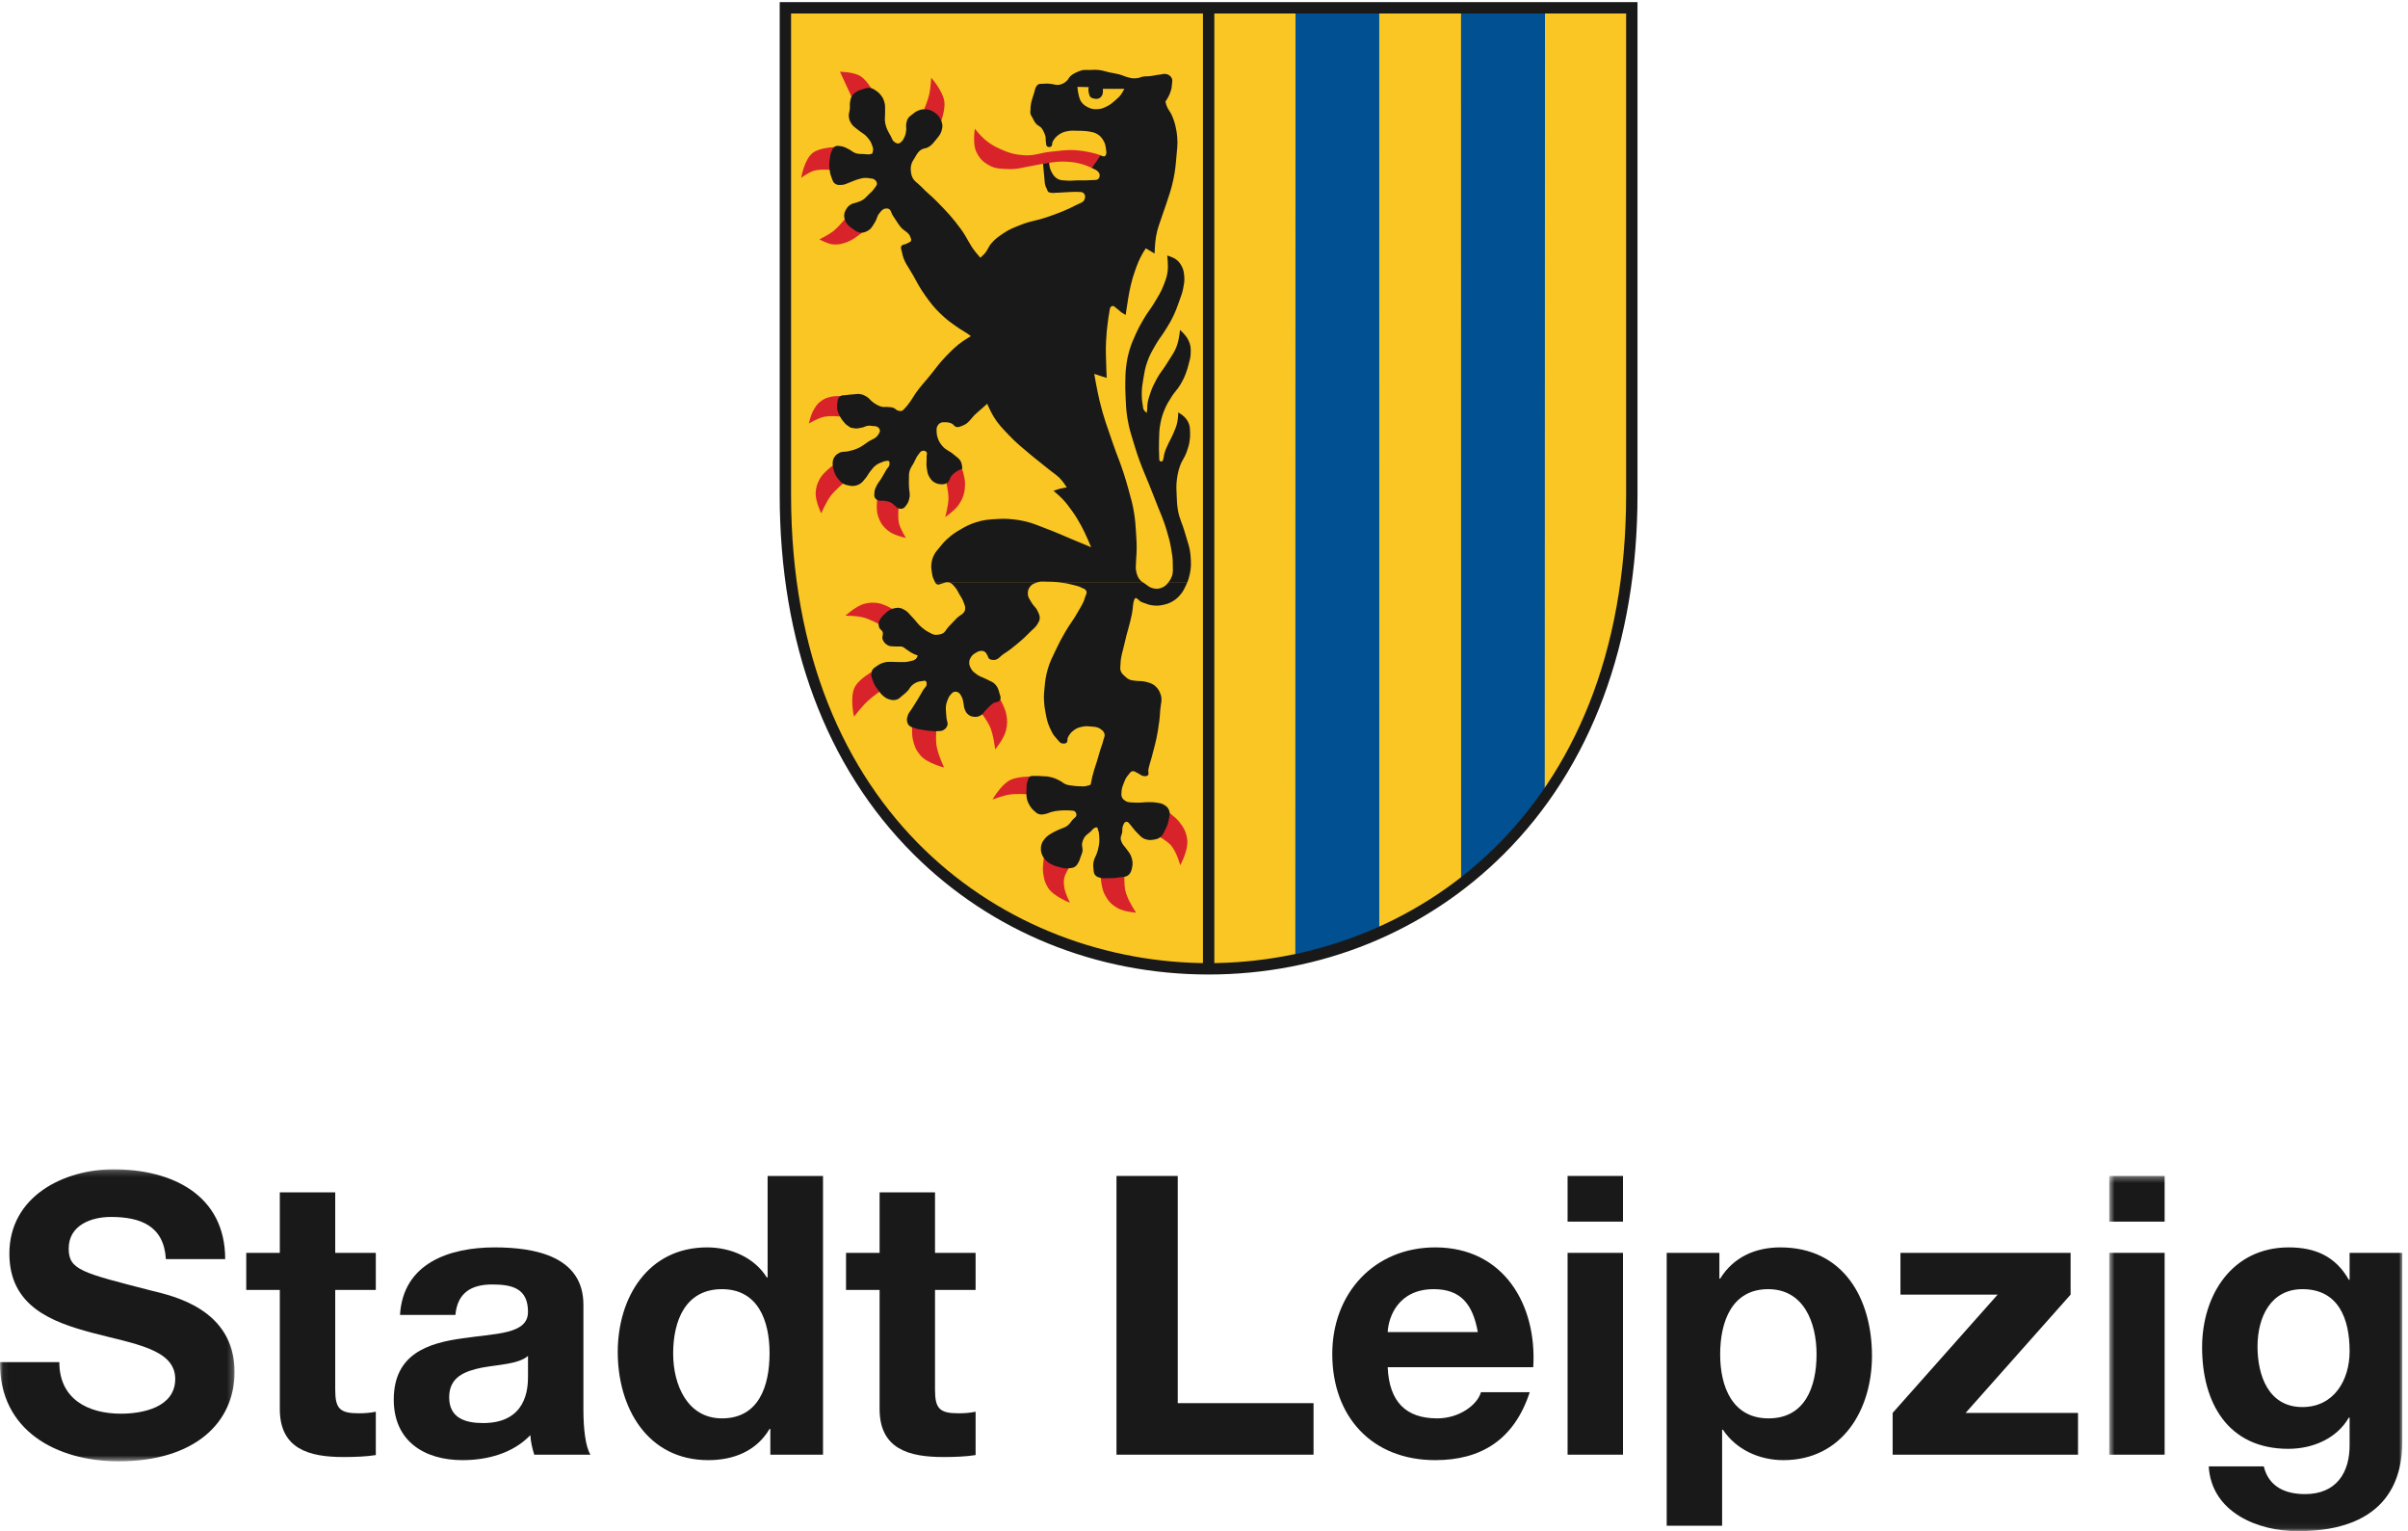
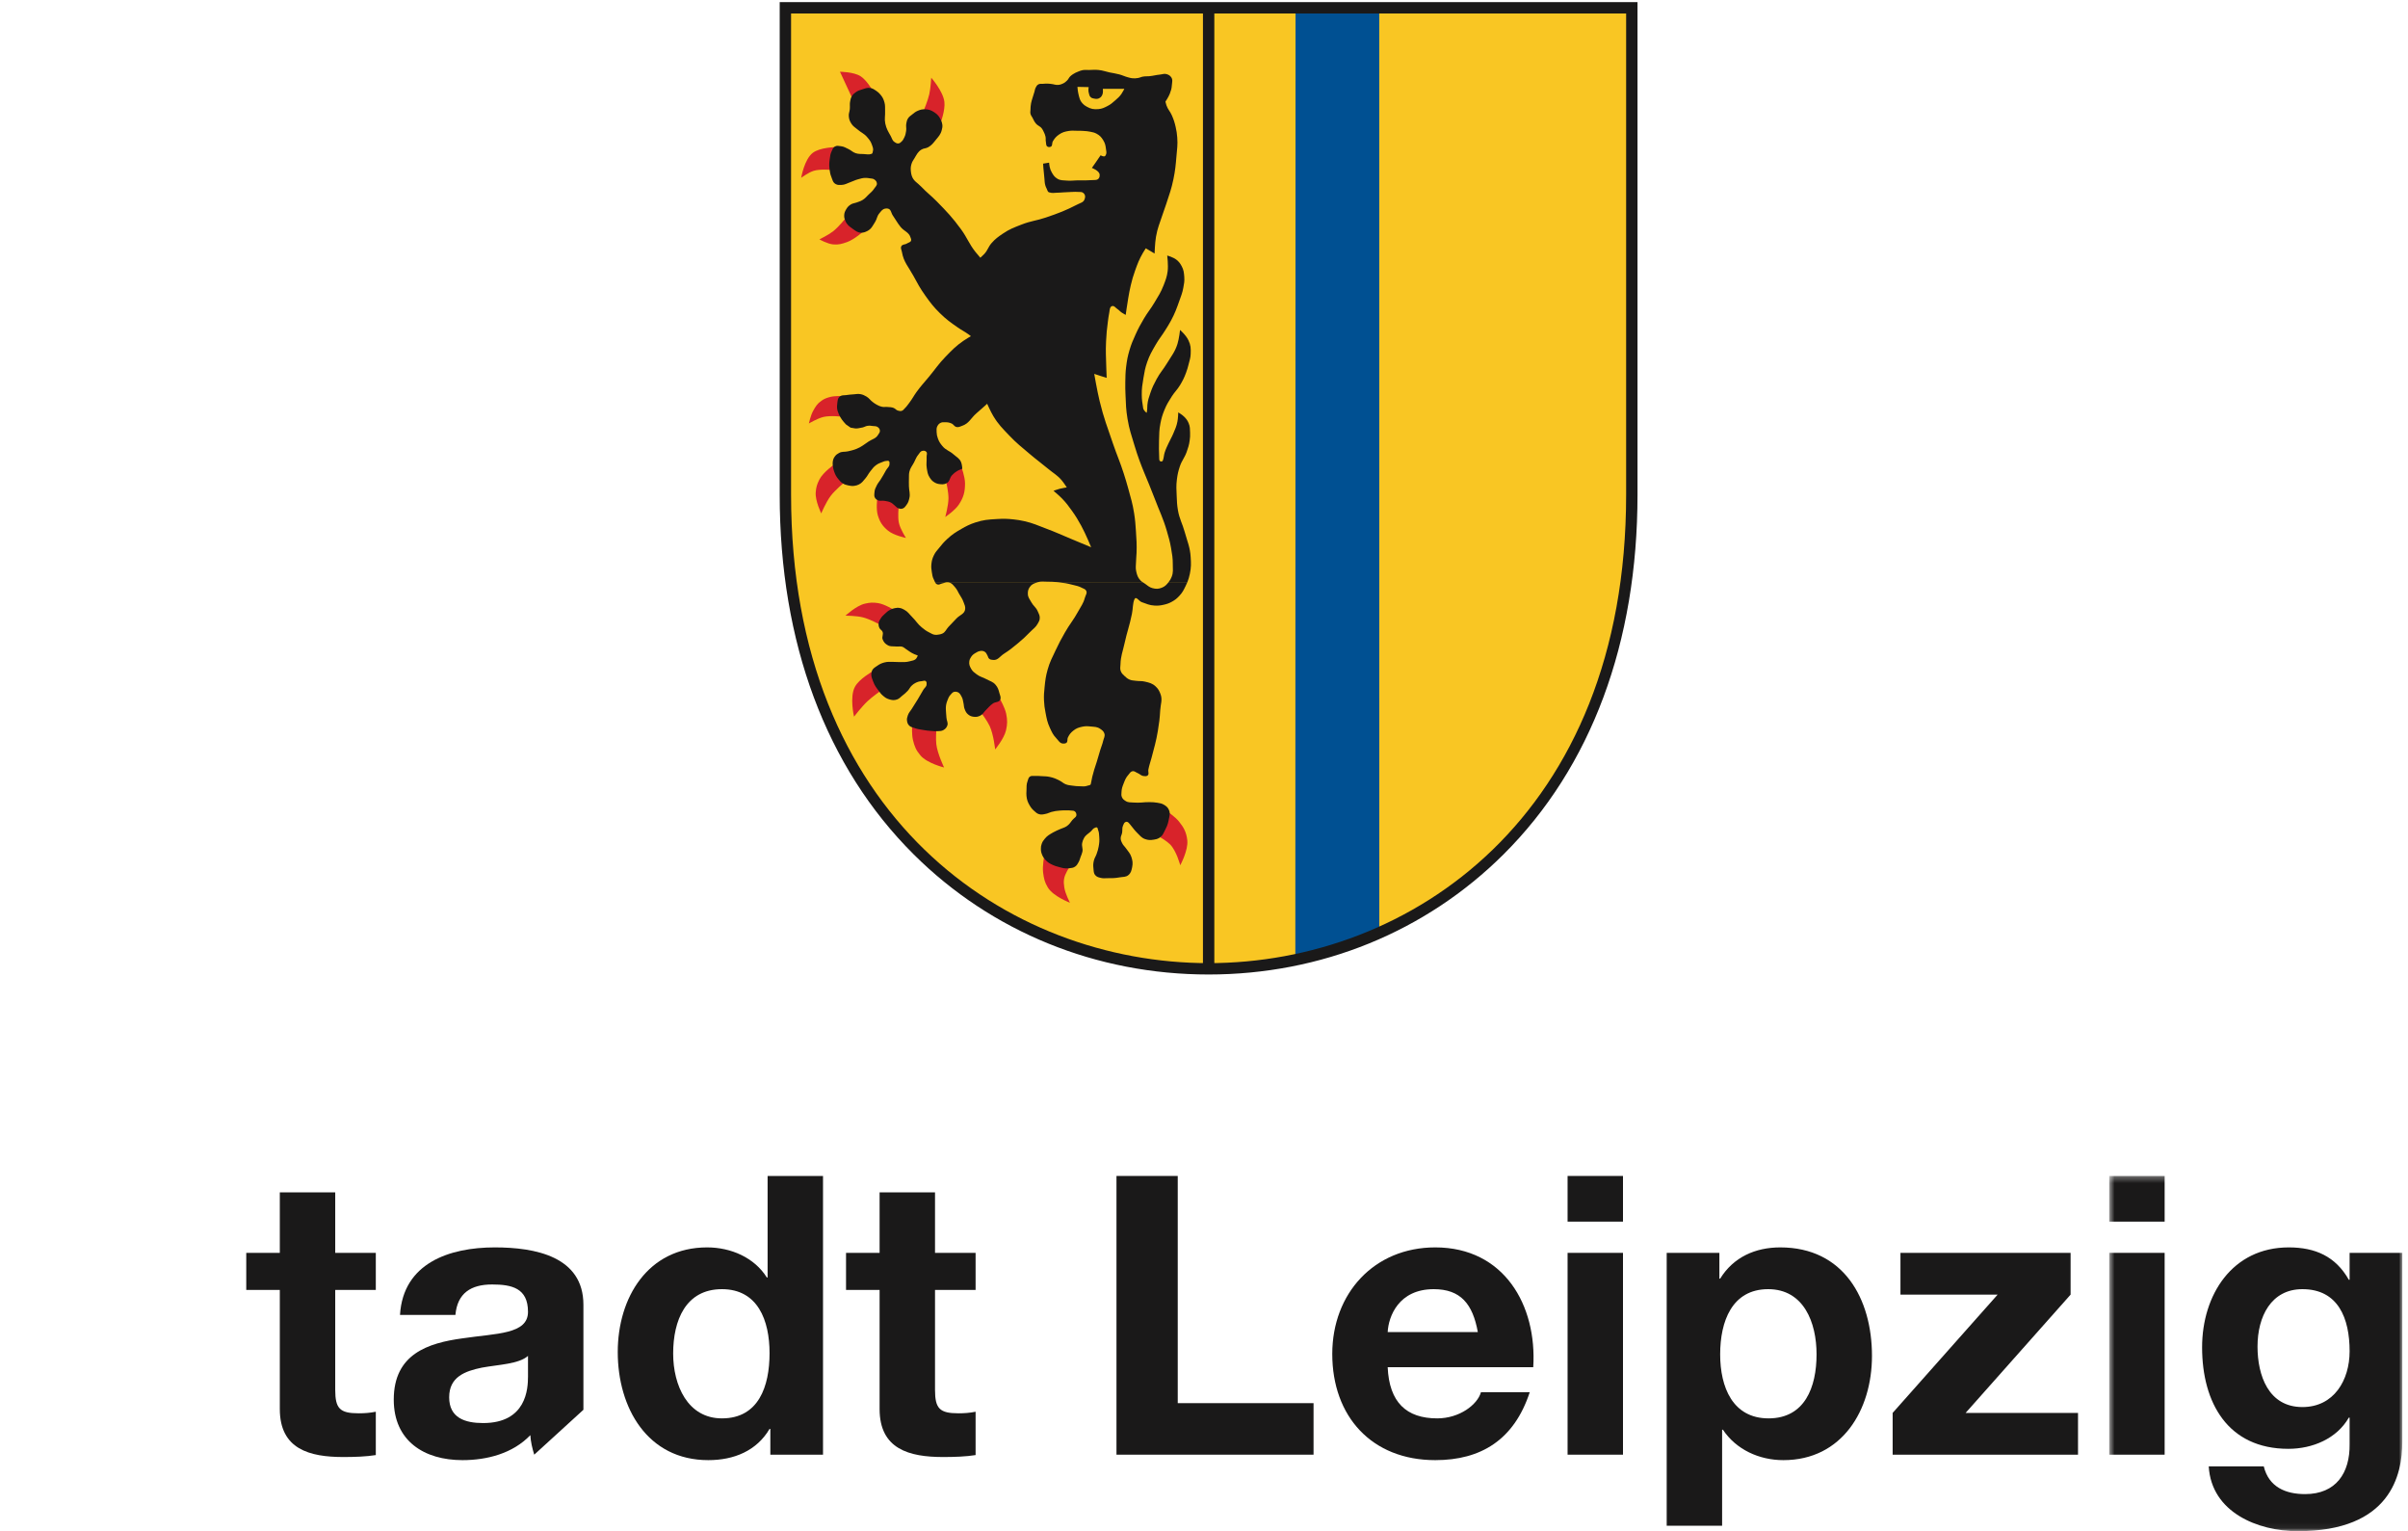
<svg xmlns="http://www.w3.org/2000/svg" xmlns:xlink="http://www.w3.org/1999/xlink" width="398px" height="253px" viewBox="0 0 398 253" version="1.1">
  <title>StadtLeipzig</title>
  <desc>Created with Sketch.</desc>
  <defs>
    <polygon id="path-1" points="0.06 0.207 38.767 0.207 38.767 48.454 0.06 48.454" />
    <polygon id="path-3" points="0.619 0.304 49.058 0.304 49.058 58.94 0.619 58.94" />
  </defs>
  <g id="StadtLeipzig" stroke="none" stroke-width="1" fill="none" fill-rule="evenodd">
    <g id="Group-3" transform="translate(0, 193)">
      <mask id="mask-2" fill="white">
        <use xlink:href="#path-1" />
      </mask>
      <g id="Clip-2" />
-       <path d="M9.806,32.071 C9.806,38.199 14.579,40.585 19.997,40.585 C23.544,40.585 28.962,39.553 28.962,34.844 C28.962,29.878 22.061,29.039 15.288,27.234 C8.451,25.428 1.55,22.784 1.55,14.14 C1.55,4.723 10.451,0.207 18.771,0.207 C28.382,0.207 37.219,4.401 37.219,15.043 L27.415,15.043 C27.092,9.496 23.157,8.077 18.32,8.077 C15.095,8.077 11.354,9.432 11.354,13.301 C11.354,16.849 13.547,17.3 25.092,20.268 C28.446,21.106 38.767,23.235 38.767,33.684 C38.767,42.133 32.123,48.454 19.61,48.454 C9.419,48.454 -0.127,43.423 0.001,32.071 L9.806,32.071" id="Fill-1" fill="#1A1919" mask="url(#mask-2)" />
    </g>
    <path d="M55.407,207.011 L62.115,207.011 L62.115,213.139 L55.407,213.139 L55.407,229.651 C55.407,232.746 56.181,233.521 59.277,233.521 C60.244,233.521 61.147,233.456 62.115,233.262 L62.115,240.422 C60.567,240.68 58.567,240.745 56.761,240.745 C51.149,240.745 46.248,239.455 46.248,232.811 L46.248,213.139 L40.701,213.139 L40.701,207.011 L46.248,207.011 L46.248,197.013 L55.407,197.013 L55.407,207.011" id="Fill-4" fill="#1A1919" />
-     <path d="M87.269,224.039 C85.721,225.393 82.496,225.457 79.658,225.974 C76.82,226.555 74.24,227.522 74.24,230.876 C74.24,234.295 76.884,235.133 79.851,235.133 C87.011,235.133 87.269,229.457 87.269,227.457 L87.269,224.039 Z M66.113,217.266 C66.628,208.688 74.304,206.108 81.786,206.108 C88.43,206.108 96.428,207.591 96.428,215.589 L96.428,232.94 C96.428,235.971 96.75,239.003 97.589,240.358 L88.301,240.358 C87.978,239.326 87.72,238.229 87.656,237.133 C84.753,240.164 80.496,241.26 76.433,241.26 C70.112,241.26 65.081,238.1 65.081,231.263 C65.081,223.717 70.757,221.911 76.433,221.137 C82.044,220.298 87.269,220.492 87.269,216.75 C87.269,212.816 84.56,212.235 81.335,212.235 C77.852,212.235 75.594,213.655 75.272,217.266 L66.113,217.266 L66.113,217.266 Z" id="Fill-5" fill="#1A1919" />
+     <path d="M87.269,224.039 C85.721,225.393 82.496,225.457 79.658,225.974 C76.82,226.555 74.24,227.522 74.24,230.876 C74.24,234.295 76.884,235.133 79.851,235.133 C87.011,235.133 87.269,229.457 87.269,227.457 L87.269,224.039 Z M66.113,217.266 C66.628,208.688 74.304,206.108 81.786,206.108 C88.43,206.108 96.428,207.591 96.428,215.589 L96.428,232.94 L88.301,240.358 C87.978,239.326 87.72,238.229 87.656,237.133 C84.753,240.164 80.496,241.26 76.433,241.26 C70.112,241.26 65.081,238.1 65.081,231.263 C65.081,223.717 70.757,221.911 76.433,221.137 C82.044,220.298 87.269,220.492 87.269,216.75 C87.269,212.816 84.56,212.235 81.335,212.235 C77.852,212.235 75.594,213.655 75.272,217.266 L66.113,217.266 L66.113,217.266 Z" id="Fill-5" fill="#1A1919" />
    <path d="M119.325,213.01 C113.326,213.01 111.262,218.169 111.262,223.653 C111.262,228.877 113.649,234.36 119.325,234.36 C125.388,234.36 127.194,229.071 127.194,223.588 C127.194,218.169 125.259,213.01 119.325,213.01 Z M127.323,236.101 L127.194,236.101 C125.065,239.713 121.324,241.26 117.067,241.26 C107.005,241.26 102.103,232.618 102.103,223.394 C102.103,214.428 107.07,206.108 116.874,206.108 C120.808,206.108 124.678,207.786 126.742,211.075 L126.872,211.075 L126.872,194.304 L136.03,194.304 L136.03,240.358 L127.323,240.358 L127.323,236.101 L127.323,236.101 Z" id="Fill-6" fill="#1A1919" />
    <path d="M154.542,207.011 L161.25,207.011 L161.25,213.139 L154.542,213.139 L154.542,229.651 C154.542,232.746 155.315,233.521 158.412,233.521 C159.379,233.521 160.282,233.456 161.25,233.262 L161.25,240.422 C159.702,240.68 157.702,240.745 155.896,240.745 C150.284,240.745 145.382,239.455 145.382,232.811 L145.382,213.139 L139.835,213.139 L139.835,207.011 L145.382,207.011 L145.382,197.013 L154.542,197.013 L154.542,207.011" id="Fill-7" fill="#1A1919" />
    <polyline id="Fill-8" fill="#1A1919" points="184.534 194.304 194.66 194.304 194.66 231.844 217.106 231.844 217.106 240.358 184.534 240.358 184.534 194.304" />
    <path d="M244.259,220.104 C243.42,215.46 241.421,213.01 236.971,213.01 C231.166,213.01 229.489,217.524 229.36,220.104 L244.259,220.104 Z M229.36,225.91 C229.618,231.715 232.456,234.36 237.551,234.36 C241.228,234.36 244.195,232.102 244.776,230.037 L252.838,230.037 C250.258,237.907 244.776,241.26 237.229,241.26 C226.715,241.26 220.201,234.037 220.201,223.717 C220.201,213.719 227.102,206.108 237.229,206.108 C248.581,206.108 254.063,215.655 253.418,225.91 L229.36,225.91 L229.36,225.91 Z" id="Fill-9" fill="#1A1919" />
    <path d="M259.094,240.358 L268.252,240.358 L268.252,207.011 L259.094,207.011 L259.094,240.358 Z M259.094,201.851 L268.252,201.851 L268.252,194.304 L259.094,194.304 L259.094,201.851 Z" id="Fill-10" fill="#1A1919" />
    <path d="M300.245,223.782 C300.245,218.493 298.116,213.01 292.247,213.01 C286.249,213.01 284.313,218.364 284.313,223.782 C284.313,229.2 286.377,234.36 292.311,234.36 C298.309,234.36 300.245,229.2 300.245,223.782 Z M275.476,207.011 L284.184,207.011 L284.184,211.268 L284.313,211.268 C286.506,207.721 290.118,206.108 294.247,206.108 C304.696,206.108 309.404,214.557 309.404,224.039 C309.404,232.94 304.501,241.26 294.762,241.26 C290.762,241.26 286.958,239.52 284.764,236.23 L284.635,236.23 L284.635,252.097 L275.476,252.097 L275.476,207.011 L275.476,207.011 Z" id="Fill-11" fill="#1A1919" />
    <polyline id="Fill-12" fill="#1A1919" points="312.821 233.456 330.172 213.912 314.112 213.912 314.112 207.011 342.234 207.011 342.234 213.912 324.883 233.456 343.459 233.456 343.459 240.358 312.821 240.358 312.821 233.456" />
    <g id="Group-16" transform="translate(348, 194)">
      <mask id="mask-4" fill="white">
        <use xlink:href="#path-3" />
      </mask>
      <g id="Clip-14" />
      <path d="M0.619,46.358 L9.778,46.358 L9.778,13.011 L0.619,13.011 L0.619,46.358 Z M0.619,7.851 L9.778,7.851 L9.778,0.304 L0.619,0.304 L0.619,7.851 Z" id="Fill-13" fill="#1A1919" mask="url(#mask-4)" />
      <path d="M40.35,29.265 C40.35,23.847 38.48,19.01 32.545,19.01 C27.385,19.01 25.128,23.524 25.128,28.491 C25.128,33.264 26.934,38.489 32.545,38.489 C37.77,38.489 40.35,34.037 40.35,29.265 Z M49.058,44.229 C49.058,49.711 47.124,59 31.772,59 C25.193,59 17.517,55.904 17.065,48.293 L26.161,48.293 C26.999,51.711 29.772,52.872 32.997,52.872 C38.092,52.872 40.415,49.389 40.35,44.616 L40.35,40.231 L40.221,40.231 C38.221,43.713 34.223,45.391 30.223,45.391 C20.226,45.391 15.969,37.78 15.969,28.62 C15.969,19.977 20.936,12.108 30.288,12.108 C34.674,12.108 38.028,13.591 40.221,17.461 L40.35,17.461 L40.35,13.011 L49.058,13.011 L49.058,44.229 L49.058,44.229 Z" id="Fill-15" fill="#1A1919" mask="url(#mask-4)" />
    </g>
    <path d="M130.422,1.288 L270.323,1.288 L270.323,81.739 C270.323,186.192 130.422,186.192 130.422,81.739 L130.422,1.288" id="Fill-17" fill="#F9C623" />
    <polyline id="Fill-18" fill="#005092" points="227.966 0.99 227.973 153.473 227.87 153.996 214.227 158.733 214.097 158.139 214.129 1.147 227.966 0.99" />
-     <polyline id="Fill-19" fill="#005092" points="255.358 1.106 255.319 131.1 255.259 131.573 241.581 146.022 241.499 145.461 241.482 1.264 255.358 1.106" />
    <path d="M130.75,2.228 L130.75,81.739 C130.75,134.918 166.523,159.139 199.761,159.139 C232.999,159.139 268.772,134.918 268.772,81.739 L268.772,2.228 L130.75,2.228 Z M199.761,161.018 C181.186,161.018 163.871,153.966 151.007,141.16 C136.525,126.744 128.871,106.196 128.871,81.739 L128.871,0.349 L270.651,0.349 L270.651,81.739 C270.651,106.196 262.997,126.744 248.515,141.16 C235.651,153.966 218.336,161.018 199.761,161.018 L199.761,161.018 Z" id="Fill-20" fill="#1A1919" />
    <polygon id="Fill-21" fill="#1A1919" points="198.827 159.998 200.706 159.998 200.706 1.307 198.827 1.307" />
    <path d="M140.852,16.21 C140.852,16.21 141.643,15.383 142.295,15.105 C142.971,14.816 144.163,14.838 144.163,14.838 C144.163,14.838 143.208,13.208 142.231,12.591 C141.084,11.867 138.834,11.855 138.834,11.855 L140.852,16.21" id="Fill-22" fill="#D8232A" />
    <path d="M153.916,12.841 C153.916,12.841 153.83,14.519 153.596,15.562 C153.352,16.651 152.67,18.269 152.67,18.269 C152.67,18.269 153.666,18.505 154.193,18.862 C154.819,19.284 155.456,20.329 155.456,20.329 C155.456,20.329 156.25,18.216 156.092,16.842 C155.889,15.077 153.916,12.841 153.916,12.841" id="Fill-23" fill="#D8232A" />
    <path d="M138.079,24.314 C138.079,24.314 135.538,24.342 134.343,25.252 C132.93,26.328 132.422,29.381 132.422,29.381 C132.422,29.381 133.596,28.503 134.471,28.229 C135.5,27.907 137.23,28.069 137.23,28.069 C137.23,28.069 137.3,26.719 137.513,25.889 C137.675,25.256 138.079,24.314 138.079,24.314" id="Fill-24" fill="#D8232A" />
    <path d="M139.802,36.011 C139.802,36.011 140.409,36.984 140.973,37.424 C141.563,37.883 142.709,38.231 142.709,38.231 C142.709,38.231 141.19,39.581 140,39.999 C139.145,40.3 138.609,40.463 137.705,40.384 C136.764,40.301 135.432,39.552 135.432,39.552 C135.432,39.552 136.871,38.857 137.672,38.239 C138.624,37.505 139.802,36.011 139.802,36.011" id="Fill-25" fill="#D8232A" />
-     <path d="M181.029,28.003 C181.029,28.003 179.803,27.409 178.971,27.163 C177.952,26.861 177.344,26.776 176.282,26.715 C174.973,26.639 174.229,26.79 172.93,26.971 C172.038,27.095 171.547,27.241 170.658,27.387 C169.042,27.652 168.13,28.024 166.496,27.928 C165.329,27.859 164.583,27.906 163.551,27.355 C162.456,26.769 161.883,26.174 161.352,25.051 C160.722,23.719 161.127,21.282 161.127,21.282 C161.127,21.282 162.064,22.453 162.792,23.065 C163.686,23.818 164.28,24.153 165.344,24.634 C166.823,25.303 167.757,25.565 169.377,25.658 C171.025,25.754 171.928,25.244 173.57,25.082 C175.26,24.916 176.221,24.709 177.915,24.826 C179.223,24.916 181.081,25.327 181.824,25.628 C181.858,25.642 181.848,25.635 181.913,25.652 C182.116,25.707 181.029,28.003 181.029,28.003" id="Fill-26" fill="#D8232A" />
    <path d="M139.21,65.446 C139.21,65.446 137.968,65.388 137.214,65.589 C136.619,65.748 136.272,65.866 135.769,66.219 C135.067,66.707 134.795,67.168 134.383,67.917 C133.976,68.658 133.692,69.972 133.692,69.972 C133.692,69.972 135.106,69.128 136.114,68.891 C137.263,68.622 139.142,68.847 139.142,68.847 C139.142,68.847 138.586,67.684 138.66,66.91 C138.719,66.304 139.21,65.446 139.21,65.446" id="Fill-27" fill="#D8232A" />
    <path d="M137.91,76.729 C137.91,76.729 138.081,77.902 138.466,78.525 C138.798,79.061 139.591,79.683 139.591,79.683 C139.591,79.683 138.037,80.951 137.277,81.964 C136.517,82.978 135.736,84.826 135.736,84.826 C135.736,84.826 134.718,82.752 134.823,81.357 C134.889,80.504 135.037,80.012 135.421,79.25 C136.044,78.016 137.91,76.729 137.91,76.729" id="Fill-28" fill="#D8232A" />
    <path d="M144.994,82.385 C144.994,82.385 146.36,82.263 147.116,82.609 C147.779,82.914 148.532,83.832 148.532,83.832 C148.532,83.832 148.351,85.443 148.579,86.43 C148.815,87.462 149.741,88.884 149.741,88.884 C149.741,88.884 147.745,88.478 146.785,87.689 C145.865,86.928 145.435,86.282 145.087,85.141 C144.773,84.112 144.994,82.385 144.994,82.385" id="Fill-29" fill="#D8232A" />
    <path d="M156.42,79.752 C156.42,79.752 156.774,78.611 157.277,78.075 C157.777,77.54 158.887,77.111 158.887,77.111 C158.887,77.111 159.503,78.773 159.502,79.878 C159.501,81.287 159.266,82.167 158.496,83.348 C157.84,84.351 156.231,85.424 156.231,85.424 C156.231,85.424 156.763,83.543 156.766,82.31 C156.768,81.304 156.42,79.752 156.42,79.752" id="Fill-30" fill="#D8232A" />
    <path d="M145.348,103.16 C145.348,103.16 145.722,102.357 146.087,101.938 C146.608,101.34 147.76,100.78 147.76,100.78 C147.76,100.78 146.227,99.817 145.119,99.65 C144.281,99.524 143.773,99.552 142.948,99.745 C141.516,100.077 139.742,101.726 139.742,101.726 C139.742,101.726 141.535,101.729 142.634,102.01 C143.749,102.291 145.348,103.16 145.348,103.16" id="Fill-31" fill="#D8232A" />
    <path d="M144.158,110.974 C144.158,110.974 144.344,112.113 144.647,112.775 C144.915,113.36 145.541,114.158 145.541,114.158 C145.541,114.158 144.171,115.128 143.389,115.856 C142.421,116.76 141.156,118.416 141.156,118.416 C141.156,118.416 140.389,115.162 141.313,113.468 C142.02,112.172 144.158,110.974 144.158,110.974" id="Fill-32" fill="#D8232A" />
    <path d="M150.751,119.978 C150.751,119.978 151.976,120.323 152.776,120.461 C153.54,120.593 154.753,120.68 154.753,120.68 C154.753,120.68 154.652,122.067 154.753,122.945 C154.935,124.524 156.042,126.813 156.042,126.813 C156.042,126.813 153.25,126.129 152.143,124.831 C151.409,123.972 151.141,123.321 150.885,122.221 C150.686,121.367 150.751,119.978 150.751,119.978" id="Fill-33" fill="#D8232A" />
    <path d="M162.207,117.817 C162.207,117.817 162.958,116.936 163.538,116.486 C164.155,116.009 165.268,115.48 165.268,115.48 C165.268,115.48 166.102,116.922 166.306,117.944 C166.514,118.991 166.517,119.641 166.274,120.68 C165.955,122.056 164.481,123.826 164.481,123.826 C164.481,123.826 164.225,121.36 163.569,119.957 C163.151,119.059 162.207,117.817 162.207,117.817" id="Fill-34" fill="#D8232A" />
-     <path d="M169.849,131.233 C169.849,131.233 169.928,130.457 170.017,129.969 C170.137,129.313 170.431,128.309 170.431,128.309 C170.431,128.309 168.192,128.278 166.966,128.889 C165.449,129.645 164.042,132.106 164.042,132.106 C164.042,132.106 165.717,131.463 166.84,131.289 C168,131.11 169.849,131.233 169.849,131.233" id="Fill-35" fill="#D8232A" />
    <path d="M172.596,141.393 C172.596,141.393 173.54,142.313 174.279,142.682 C175.167,143.127 176.758,143.282 176.758,143.282 C176.758,143.282 176.007,144.387 175.877,145.2 C175.79,145.746 175.834,146.069 175.909,146.616 C176.051,147.664 176.852,149.162 176.852,149.162 C176.852,149.162 174.096,148.125 173.194,146.647 C172.665,145.78 172.535,145.172 172.407,144.162 C172.272,143.088 172.596,141.393 172.596,141.393" id="Fill-36" fill="#D8232A" />
-     <path d="M181.916,144.813 C181.916,144.813 183.183,145.018 183.992,144.95 C184.728,144.887 185.84,144.534 185.84,144.534 C185.84,144.534 185.781,146.172 186.004,147.182 C186.343,148.715 187.776,150.799 187.776,150.799 C187.776,150.799 185.728,150.661 184.651,150.012 C183.633,149.399 183.128,148.832 182.576,147.78 C182.026,146.731 181.916,144.813 181.916,144.813" id="Fill-37" fill="#D8232A" />
    <path d="M191.801,138.366 C191.801,138.366 192.479,136.991 192.75,136.053 C192.953,135.352 193.122,134.213 193.122,134.213 C193.122,134.213 194.291,135.028 194.852,135.723 C195.686,136.758 196.086,137.516 196.237,138.836 C196.425,140.498 195.072,142.967 195.072,142.967 C195.072,142.967 194.451,140.592 193.405,139.53 C192.864,138.979 191.801,138.366 191.801,138.366" id="Fill-38" fill="#D8232A" />
    <path d="M154.535,96.174 C154.627,96.367 154.739,96.521 154.974,96.579 C155.257,96.648 155.417,96.473 155.703,96.413 C156.113,96.326 156.348,96.14 156.762,96.214 C157.307,96.309 157.526,96.659 157.889,97.075 C158.19,97.422 158.272,97.681 158.5,98.078 C158.82,98.633 159.062,98.921 159.273,99.525 C159.417,99.939 159.571,100.183 159.529,100.619 C159.453,101.451 158.653,101.587 158.083,102.194 C157.573,102.738 157.273,103.033 156.765,103.578 C156.359,104.011 156.276,104.453 155.735,104.696 C155.492,104.806 155.336,104.825 155.072,104.861 C154.906,104.887 154.81,104.902 154.642,104.896 C154.2,104.877 153.978,104.693 153.582,104.498 C153.065,104.241 152.802,104.034 152.356,103.669 C151.646,103.092 151.413,102.59 150.761,101.946 C150.273,101.465 150.074,101.078 149.469,100.753 C149.188,100.603 149.022,100.508 148.708,100.456 C148.388,100.401 148.196,100.426 147.878,100.488 C147.61,100.542 147.461,100.599 147.213,100.715 C146.761,100.929 146.551,101.139 146.188,101.483 C145.937,101.722 145.782,101.852 145.592,102.145 C145.4,102.441 145.266,102.622 145.229,102.973 C145.194,103.286 145.229,103.483 145.361,103.769 C145.488,104.044 145.727,104.092 145.858,104.365 C146.076,104.821 145.704,105.192 145.891,105.66 C146.077,106.128 146.311,106.38 146.752,106.623 C147.21,106.873 147.558,106.761 148.078,106.82 C148.542,106.873 148.849,106.717 149.27,106.92 C149.455,107.009 149.532,107.104 149.702,107.219 C150.231,107.575 150.513,107.818 151.097,108.08 C151.324,108.182 151.693,108.311 151.693,108.311 C151.693,108.311 151.585,108.616 151.461,108.776 C151.164,109.155 150.795,109.146 150.331,109.272 C149.773,109.424 149.431,109.387 148.854,109.398 C148.402,109.408 148.147,109.361 147.695,109.365 C147.093,109.372 146.734,109.302 146.152,109.463 C145.67,109.596 145.403,109.721 144.994,110.009 C144.593,110.292 144.265,110.432 144.102,110.895 C144.066,110.996 144.054,111.057 144.036,111.162 C143.934,111.729 144.12,112.073 144.319,112.613 C144.554,113.259 144.806,113.579 145.219,114.126 C145.473,114.461 145.604,114.667 145.924,114.938 C146.269,115.231 146.487,115.4 146.917,115.535 C147.423,115.693 147.778,115.748 148.276,115.568 C148.65,115.432 148.793,115.219 149.104,114.971 C149.485,114.669 149.703,114.498 150.032,114.143 C150.333,113.819 150.397,113.542 150.729,113.249 C150.931,113.069 151.056,112.977 151.295,112.85 C151.666,112.657 151.907,112.589 152.323,112.554 C152.606,112.528 152.864,112.372 153.051,112.586 C153.183,112.734 153.159,112.886 153.151,113.083 C153.133,113.485 152.822,113.62 152.616,113.965 C152.258,114.563 152.075,114.912 151.715,115.509 C151.324,116.155 151.082,116.506 150.688,117.148 C150.433,117.561 150.192,117.749 150.044,118.21 C149.935,118.547 149.861,118.76 149.915,119.109 C149.965,119.435 150.037,119.641 150.265,119.88 C150.512,120.14 150.76,120.149 151.097,120.275 C151.642,120.483 151.979,120.509 152.555,120.608 C153.101,120.703 153.413,120.743 153.966,120.782 C154.342,120.808 154.555,120.844 154.931,120.814 C155.342,120.782 155.617,120.825 155.967,120.608 C156.271,120.421 156.43,120.244 156.564,119.912 C156.757,119.43 156.458,119.106 156.431,118.588 C156.375,117.501 156.172,116.814 156.564,115.801 C156.729,115.374 156.815,115.106 157.126,114.772 C157.329,114.557 157.436,114.373 157.724,114.309 C157.912,114.267 158.035,114.284 158.219,114.343 C158.622,114.467 158.745,114.769 158.949,115.137 C159.15,115.497 159.145,115.752 159.241,116.151 C159.333,116.537 159.288,116.78 159.434,117.148 C159.587,117.537 159.69,117.784 160.013,118.049 C160.317,118.298 160.555,118.388 160.945,118.434 C161.386,118.488 161.67,118.428 162.064,118.223 C162.477,118.007 162.573,117.701 162.906,117.374 C163.371,116.918 163.587,116.601 164.122,116.23 C164.553,115.932 165.104,116.083 165.315,115.601 C165.487,115.208 165.29,114.924 165.182,114.509 C165.036,113.942 164.93,113.596 164.551,113.149 C164.102,112.618 163.637,112.558 163.029,112.221 C162.42,111.885 161.988,111.847 161.435,111.427 C161.027,111.117 160.755,110.946 160.506,110.498 C160.273,110.077 160.143,109.779 160.206,109.302 C160.248,108.986 160.331,108.809 160.506,108.544 C160.749,108.176 160.984,108.03 161.369,107.814 C161.565,107.705 161.677,107.627 161.898,107.583 C162.246,107.514 162.506,107.513 162.796,107.716 C163.017,107.869 163.053,108.05 163.194,108.278 C163.324,108.491 163.302,108.682 163.493,108.841 C163.689,109.009 163.867,109.011 164.122,109.04 C164.932,109.138 165.256,108.453 165.944,108.014 C166.854,107.432 167.333,107.046 168.165,106.357 C169.03,105.639 169.5,105.206 170.285,104.398 C170.795,103.873 171.199,103.652 171.543,103.006 C171.688,102.736 171.795,102.581 171.842,102.278 C171.921,101.765 171.716,101.463 171.51,100.985 C171.229,100.33 170.79,100.122 170.451,99.494 C170.18,98.991 169.902,98.714 169.885,98.143 C169.872,97.675 169.938,97.369 170.208,96.984 C170.514,96.546 170.862,96.431 171.364,96.245 C171.443,96.217 171.516,96.193 171.587,96.174 L154.535,96.174" id="Fill-39" fill="#1A1919" />
    <path d="M174.54,96.174 C174.669,96.183 174.807,96.198 174.96,96.214 C175.847,96.309 176.35,96.388 177.213,96.612 C177.866,96.78 178.265,96.824 178.858,97.146 C179.12,97.288 179.338,97.311 179.5,97.564 C179.765,97.973 179.426,98.327 179.301,98.798 C179.052,99.73 178.667,100.171 178.208,101.019 C177.444,102.429 176.813,103.104 176.02,104.498 C175.37,105.64 175.016,106.293 174.459,107.483 C173.903,108.675 173.527,109.332 173.167,110.599 C172.849,111.721 172.766,112.385 172.651,113.548 C172.567,114.396 172.517,114.882 172.555,115.734 C172.588,116.516 172.655,116.957 172.803,117.725 C172.999,118.741 173.094,119.339 173.532,120.275 C173.86,120.981 174.042,121.413 174.581,121.973 C174.979,122.386 175.181,122.869 175.756,122.86 C175.941,122.859 176.061,122.857 176.219,122.762 C176.542,122.567 176.344,122.181 176.51,121.843 C176.749,121.351 176.953,121.085 177.379,120.741 C177.875,120.341 178.248,120.209 178.87,120.078 C179.418,119.962 179.749,119.985 180.305,120.043 C180.922,120.106 181.338,120.074 181.848,120.429 C182.17,120.65 182.389,120.802 182.524,121.169 C182.694,121.634 182.441,121.94 182.331,122.422 C182.202,122.987 182.051,123.285 181.88,123.838 C181.633,124.637 181.52,125.096 181.269,125.896 C181.111,126.398 180.999,126.678 180.851,127.182 C180.587,128.082 180.465,128.565 180.294,129.526 C180.251,129.77 179.981,129.733 179.757,129.819 C179.276,130.002 178.955,129.92 178.44,129.914 C177.987,129.912 177.729,129.881 177.282,129.819 C176.836,129.754 176.572,129.752 176.153,129.59 C175.732,129.426 175.562,129.196 175.159,128.993 C174.531,128.672 174.156,128.502 173.465,128.362 C172.956,128.258 172.656,128.272 172.137,128.243 C171.672,128.219 171.409,128.176 170.946,128.211 C170.67,128.231 170.473,128.157 170.239,128.309 C169.969,128.481 169.965,128.735 169.849,129.034 C169.621,129.629 169.688,130.02 169.659,130.655 C169.647,130.977 169.624,131.159 169.655,131.479 C169.721,132.133 169.848,132.518 170.185,133.082 C170.432,133.496 170.616,133.715 170.981,134.032 C171.219,134.239 171.348,134.383 171.643,134.495 C172.102,134.67 172.421,134.561 172.902,134.461 C173.25,134.389 173.42,134.256 173.764,134.164 C174.295,134.018 174.61,133.981 175.159,133.932 C175.571,133.895 175.805,133.897 176.219,133.899 C176.555,133.901 176.749,133.879 177.081,133.932 C177.303,133.965 177.466,133.924 177.645,134.065 C177.817,134.2 177.877,134.344 177.909,134.561 C177.971,135.002 177.524,135.141 177.247,135.489 C176.922,135.897 176.776,136.178 176.352,136.483 C175.971,136.756 175.684,136.784 175.258,136.979 C174.79,137.196 174.507,137.282 174.062,137.543 C173.473,137.889 173.096,138.071 172.67,138.604 C172.434,138.897 172.297,139.077 172.174,139.432 C172.066,139.741 172.038,139.934 172.042,140.258 C172.043,140.643 172.095,140.87 172.24,141.225 C172.383,141.58 172.516,141.764 172.77,142.053 C173.157,142.491 173.466,142.666 173.997,142.912 C174.319,143.067 174.516,143.118 174.86,143.211 C175.56,143.405 175.983,143.561 176.702,143.467 C177.108,143.414 177.377,143.416 177.71,143.18 C178.003,142.971 178.097,142.764 178.274,142.45 C178.45,142.137 178.482,141.928 178.605,141.59 C178.728,141.254 178.833,141.073 178.904,140.723 C179.014,140.166 178.747,139.821 178.87,139.268 C178.942,138.942 179.006,138.76 179.168,138.471 C179.467,137.938 179.845,137.793 180.294,137.377 C180.55,137.141 180.629,136.897 180.958,136.782 C181.082,136.737 181.165,136.668 181.29,136.715 C181.452,136.774 181.422,136.952 181.487,137.114 C181.659,137.537 181.653,137.815 181.686,138.272 C181.733,138.905 181.702,139.272 181.587,139.895 C181.5,140.37 181.413,140.631 181.255,141.088 C181.101,141.539 180.898,141.754 180.792,142.219 C180.682,142.698 180.668,142.989 180.726,143.477 C180.78,143.946 180.737,144.293 181.057,144.637 C181.327,144.928 181.592,144.969 181.977,145.063 C182.37,145.157 182.608,145.1 183.012,145.102 C183.814,145.104 184.275,145.11 185.064,144.965 C185.645,144.86 186.079,144.957 186.524,144.573 C186.944,144.207 187.013,143.823 187.125,143.28 C187.256,142.631 187.2,142.217 186.993,141.59 C186.79,140.981 186.49,140.721 186.125,140.194 C185.879,139.836 185.651,139.692 185.463,139.299 C185.34,139.041 185.258,138.889 185.233,138.604 C185.195,138.207 185.391,138.002 185.463,137.61 C185.553,137.135 185.422,136.819 185.629,136.383 C185.745,136.141 185.781,135.93 186.028,135.821 C186.428,135.645 186.679,136.11 186.961,136.444 C187.315,136.862 187.525,137.194 187.952,137.61 C188.413,138.057 188.64,138.414 189.245,138.637 C189.78,138.832 190.139,138.827 190.702,138.737 C191.049,138.68 191.256,138.641 191.565,138.471 C192.182,138.127 192.311,137.635 192.637,137.006 C193.008,136.295 193.092,135.905 193.254,135.045 C193.35,134.532 193.391,134.293 193.221,133.866 C193.034,133.399 192.763,133.188 192.327,132.938 C191.963,132.731 191.708,132.721 191.298,132.639 C190.549,132.489 189.341,132.551 189.341,132.551 C189.341,132.551 188.168,132.678 187.422,132.606 C186.871,132.553 186.491,132.643 186.028,132.342 C185.744,132.157 185.566,132.022 185.43,131.711 C185.301,131.414 185.352,131.209 185.364,130.881 C185.384,130.297 185.516,129.971 185.729,129.424 C185.959,128.83 186.098,128.471 186.524,127.997 C186.745,127.75 186.834,127.506 187.157,127.433 C187.503,127.356 187.689,127.598 188.018,127.732 C188.431,127.898 188.602,128.192 189.046,128.227 C189.279,128.248 189.444,128.286 189.641,128.162 C189.987,127.947 189.729,127.534 189.809,127.135 C189.961,126.36 190.139,125.945 190.338,125.18 C190.779,123.485 191.077,122.535 191.366,120.807 C191.588,119.473 191.686,118.712 191.763,117.36 C191.823,116.302 192.182,115.628 191.795,114.641 C191.588,114.11 191.417,113.803 191,113.414 C190.442,112.894 189.955,112.794 189.211,112.62 C188.643,112.485 188.298,112.573 187.721,112.487 C187.317,112.427 187.067,112.45 186.694,112.288 C186.344,112.137 186.172,111.985 185.895,111.724 C185.586,111.432 185.375,111.263 185.233,110.863 C185.088,110.461 185.19,110.196 185.198,109.769 C185.229,108.4 185.572,107.66 185.862,106.324 C186.278,104.394 186.708,103.35 187.09,101.417 C187.276,100.482 187.208,99.681 187.507,99.012 C187.766,98.434 188.235,99.327 188.714,99.494 C189.51,99.772 189.96,100.01 190.801,100.058 C191.397,100.093 191.744,100.057 192.327,99.926 C192.876,99.801 193.19,99.699 193.684,99.428 C194.233,99.127 194.518,98.892 194.944,98.433 C195.454,97.886 195.643,97.484 195.97,96.809 C196.084,96.576 196.179,96.371 196.259,96.174 L193.161,96.174 C193.159,96.176 193.156,96.178 193.155,96.181 C192.802,96.628 192.557,96.9 192.028,97.108 C191.463,97.332 191.057,97.332 190.471,97.175 C189.933,97.031 189.705,96.759 189.245,96.446 C189.083,96.336 188.949,96.261 188.823,96.173 L174.54,96.174" id="Fill-40" fill="#1A1919" />
    <path d="M196.259,96.174 C196.436,95.741 196.548,95.35 196.667,94.789 C196.885,93.749 196.864,93.129 196.799,92.069 C196.699,90.406 196.259,89.521 195.817,87.916 C195.424,86.494 194.94,85.758 194.691,84.304 C194.536,83.402 194.525,82.88 194.487,81.966 C194.443,80.901 194.384,80.291 194.518,79.234 C194.629,78.37 194.735,77.882 195.01,77.055 C195.336,76.079 195.797,75.64 196.137,74.671 C196.387,73.951 196.532,73.536 196.633,72.78 C196.7,72.281 196.719,71.993 196.7,71.488 C196.676,70.875 196.706,70.498 196.467,69.932 C196.28,69.484 196.106,69.252 195.772,68.901 C195.428,68.54 194.745,68.139 194.745,68.139 C194.745,68.139 194.721,69.055 194.612,69.63 C194.456,70.45 194.242,70.886 193.917,71.654 C193.654,72.277 193.434,72.597 193.155,73.212 C192.877,73.823 192.691,74.16 192.491,74.802 C192.338,75.297 192.397,75.534 192.194,76.095 C192.144,76.231 191.994,76.263 191.85,76.242 C191.617,76.21 191.605,75.987 191.597,75.697 C191.56,74.312 191.526,73.958 191.565,72.847 C191.602,71.721 191.577,71.07 191.795,69.965 C191.971,69.078 192.116,68.579 192.458,67.741 C192.837,66.815 193.146,66.331 193.684,65.487 C194.167,64.732 194.582,64.401 195.043,63.633 C195.501,62.869 195.727,62.412 196.037,61.578 C196.239,61.034 196.326,60.716 196.467,60.154 C196.632,59.502 196.774,59.135 196.799,58.463 C196.833,57.586 196.817,57.03 196.434,56.24 C196.295,55.953 196.191,55.803 196.004,55.544 C195.682,55.1 195.043,54.516 195.043,54.516 C195.043,54.516 194.89,55.959 194.612,56.836 C194.185,58.182 193.618,58.811 192.889,60.021 C192.258,61.068 191.745,61.562 191.166,62.639 C190.704,63.5 190.452,63.998 190.139,64.925 C189.883,65.681 189.72,66.117 189.641,66.912 C189.614,67.195 189.634,67.358 189.61,67.641 C189.59,67.848 189.543,68.04 189.543,68.172 C189.543,68.305 189.002,67.806 188.946,67.443 C188.793,66.466 188.727,66.113 188.714,65.255 C188.697,64.167 188.809,63.553 188.988,62.478 C189.162,61.429 189.26,60.827 189.61,59.822 C190.006,58.68 190.368,58.085 190.967,57.035 C191.55,56.014 192.006,55.516 192.625,54.516 C192.997,53.916 193.219,53.583 193.552,52.96 C194.193,51.759 194.459,51.029 194.912,49.745 C195.202,48.917 195.413,48.456 195.573,47.592 C195.707,46.876 195.795,46.458 195.739,45.733 C195.684,45.03 195.641,44.598 195.308,43.976 C195.055,43.507 194.86,43.252 194.447,42.916 C193.94,42.505 192.922,42.22 192.922,42.22 C192.922,42.22 193.125,43.826 192.989,44.838 C192.864,45.76 192.661,46.261 192.327,47.128 C191.869,48.315 191.451,48.917 190.801,50.011 C190.178,51.062 189.7,51.575 189.079,52.628 C188.472,53.659 188.145,54.253 187.655,55.345 C187.229,56.293 186.988,56.834 186.694,57.83 C186.375,58.906 186.261,59.537 186.125,60.651 C186.01,61.614 186.01,62.165 185.993,63.135 C185.979,63.975 185.993,64.45 186.028,65.289 C186.088,66.819 186.109,67.689 186.358,69.199 C186.651,70.967 187.006,71.927 187.522,73.642 C188.575,77.153 189.575,78.997 190.868,82.426 C191.648,84.494 192.243,85.608 192.856,87.728 C193.172,88.818 193.361,89.435 193.555,90.554 C193.735,91.597 193.85,92.195 193.843,93.255 C193.838,94.063 193.956,94.569 193.651,95.32 C193.506,95.676 193.397,95.872 193.161,96.173 L196.259,96.174" id="Fill-41" fill="#1A1919" />
    <path d="M178.083,14.353 L179.94,14.393 C179.94,14.393 179.906,14.59 179.899,14.717 C179.885,15.001 179.901,15.169 179.981,15.443 C180.053,15.694 180.073,15.871 180.263,16.049 C180.438,16.213 180.593,16.245 180.829,16.291 C181.218,16.368 181.519,16.37 181.838,16.129 C182.026,15.988 182.102,15.86 182.201,15.645 C182.358,15.301 182.282,14.677 182.282,14.677 L185.835,14.677 C185.835,14.677 185.571,15.213 185.35,15.524 C185.022,15.987 184.767,16.198 184.341,16.574 C183.86,16.998 183.582,17.252 183.008,17.542 C182.475,17.813 182.15,17.972 181.554,18.027 C180.786,18.098 180.288,18.006 179.618,17.623 C179.305,17.446 179.129,17.326 178.89,17.058 C178.458,16.575 178.401,16.154 178.245,15.524 C178.132,15.077 178.083,14.353 178.083,14.353 Z M171.587,96.174 C172.131,96.028 172.543,96.122 173.167,96.116 C173.713,96.111 174.075,96.129 174.54,96.172 L188.823,96.174 C188.709,96.096 188.601,96.01 188.482,95.883 C188.051,95.421 187.938,95.029 187.797,94.412 C187.66,93.813 187.752,93.45 187.765,92.836 C187.776,92.252 187.834,91.923 187.854,91.34 C187.899,89.958 187.847,89.175 187.752,87.795 C187.675,86.64 187.634,85.987 187.456,84.845 C187.203,83.23 186.924,82.344 186.491,80.766 C186.215,79.765 186.045,79.204 185.729,78.216 C185.115,76.293 184.625,75.256 183.972,73.345 C183.04,70.613 182.432,69.089 181.752,66.282 C181.331,64.542 180.858,61.776 180.858,61.776 C180.858,61.776 181.441,61.972 181.817,62.092 C182.243,62.23 182.913,62.439 182.913,62.439 C182.913,62.439 182.866,61.328 182.846,60.618 C182.8,58.976 182.735,58.047 182.813,56.405 C182.875,55.136 182.944,54.419 183.112,53.158 C183.196,52.527 183.215,52.313 183.36,51.545 C183.398,51.344 183.405,50.681 183.807,50.574 C184.167,50.478 184.336,50.823 184.646,51.03 C184.975,51.248 185.103,51.448 185.43,51.667 C185.666,51.825 186.06,52.032 186.06,52.032 C186.06,52.032 186.29,50.337 186.479,49.261 C186.625,48.43 186.7,47.959 186.896,47.139 C187.125,46.186 187.275,45.65 187.604,44.728 C188.033,43.529 188.288,42.844 188.929,41.745 C189.096,41.46 189.377,41.028 189.377,41.028 L190.834,41.889 C190.834,41.889 190.881,40.179 191.067,39.106 C191.315,37.672 191.674,36.911 192.127,35.527 C192.362,34.811 192.522,34.417 192.757,33.701 C193.276,32.116 193.614,31.227 193.95,29.593 C194.249,28.138 194.324,27.296 194.447,25.816 C194.545,24.617 194.674,23.933 194.58,22.734 C194.525,22.042 194.471,21.651 194.315,20.974 C194.137,20.206 193.999,19.776 193.684,19.053 C193.393,18.379 193.026,18.092 192.79,17.396 C192.712,17.167 192.625,16.799 192.625,16.799 C192.625,16.799 193.143,16.025 193.353,15.474 C193.548,14.965 193.645,14.659 193.684,14.116 C193.723,13.572 193.885,13.156 193.552,12.724 C193.352,12.466 193.165,12.363 192.856,12.26 C192.426,12.118 192.147,12.283 191.697,12.326 C191.02,12.391 190.651,12.526 189.973,12.591 C189.562,12.632 189.321,12.584 188.913,12.658 C188.583,12.718 188.416,12.836 188.084,12.89 C187.702,12.952 187.476,12.97 187.09,12.923 C186.854,12.893 186.723,12.849 186.491,12.79 C185.897,12.64 185.592,12.452 185,12.293 C184.375,12.125 184.008,12.097 183.375,11.962 C182.677,11.813 182.298,11.638 181.587,11.565 C180.958,11.5 180.596,11.553 179.963,11.565 C179.55,11.572 179.309,11.514 178.904,11.597 C178.623,11.656 178.472,11.722 178.208,11.829 C177.859,11.97 177.659,12.052 177.346,12.26 C177.155,12.388 177.045,12.464 176.881,12.624 C176.651,12.851 176.614,13.059 176.385,13.287 C176.135,13.535 175.976,13.671 175.657,13.817 C175.249,14.004 174.971,14.061 174.526,14.016 C174.342,13.998 174.245,13.949 174.062,13.917 C173.4,13.801 173.008,13.794 172.338,13.85 C172.052,13.874 171.858,13.805 171.61,13.95 C171.379,14.084 171.304,14.245 171.18,14.48 C171.052,14.719 171.059,14.885 170.981,15.142 C170.854,15.557 170.77,15.787 170.65,16.203 C170.553,16.537 170.482,16.722 170.417,17.064 C170.338,17.485 170.333,17.73 170.317,18.158 C170.309,18.404 170.266,18.548 170.317,18.787 C170.379,19.07 170.514,19.196 170.65,19.451 C170.854,19.833 170.936,20.076 171.212,20.411 C171.534,20.8 171.911,20.831 172.206,21.24 C172.345,21.431 172.402,21.556 172.504,21.77 C172.649,22.07 172.731,22.244 172.803,22.568 C172.879,22.91 172.795,23.121 172.87,23.463 C172.936,23.771 172.857,24.076 173.135,24.225 C173.305,24.318 173.447,24.318 173.631,24.258 C174.005,24.137 173.826,23.668 174.028,23.33 C174.327,22.836 174.553,22.569 175.026,22.237 C175.58,21.849 175.983,21.748 176.65,21.637 C177.147,21.554 177.438,21.603 177.943,21.604 C178.408,21.604 178.67,21.602 179.135,21.637 C179.555,21.669 179.796,21.678 180.208,21.766 C180.62,21.854 180.868,21.888 181.237,22.088 C181.759,22.37 182.018,22.643 182.331,23.148 C182.645,23.656 182.728,24.015 182.795,24.609 C182.836,24.987 182.954,25.246 182.78,25.584 C182.737,25.666 182.717,25.721 182.647,25.783 C182.43,25.976 181.913,25.657 181.913,25.657 C181.913,25.657 181.434,26.362 181.124,26.81 C180.87,27.177 180.465,27.747 180.465,27.747 C180.465,27.747 181.721,28.2 181.752,28.864 C181.762,29.075 181.752,29.209 181.653,29.394 C181.422,29.822 180.946,29.73 180.46,29.759 C179.147,29.838 178.953,29.786 177.989,29.805 C177.336,29.818 176.966,29.897 176.317,29.838 C175.702,29.781 175.291,29.847 174.76,29.527 C174.315,29.256 174.126,28.984 173.864,28.533 C173.658,28.18 173.578,27.953 173.488,27.554 C173.428,27.294 173.399,26.876 173.399,26.876 L172.405,27.041 C172.405,27.041 172.473,28.198 172.571,28.93 C172.69,29.817 172.577,30.396 173.002,31.184 C173.135,31.43 173.133,31.7 173.399,31.78 C174.002,31.96 174.147,31.847 174.625,31.846 C175.092,31.845 175.355,31.804 175.823,31.78 C176.352,31.752 176.65,31.725 177.179,31.713 C177.594,31.705 177.83,31.673 178.241,31.713 C178.541,31.743 178.757,31.671 179.002,31.846 C179.129,31.936 179.196,32.006 179.268,32.144 C179.405,32.408 179.358,32.623 179.268,32.906 C179.094,33.443 178.609,33.51 178.108,33.768 C176.124,34.79 174.948,35.233 172.844,35.947 C171.326,36.463 170.386,36.501 168.893,37.085 C167.624,37.581 166.874,37.842 165.745,38.609 C164.964,39.14 164.515,39.457 163.889,40.166 C163.334,40.796 163.262,41.338 162.693,41.955 C162.452,42.218 162.031,42.585 162.031,42.585 C162.031,42.585 161.534,42.017 161.235,41.64 C160.158,40.284 159.869,39.295 158.849,37.896 C157.436,35.956 156.492,34.964 154.807,33.253 C153.858,32.289 153.218,31.851 152.289,30.868 C151.641,30.182 150.99,29.942 150.698,29.045 C150.619,28.801 150.593,28.655 150.562,28.4 C150.508,27.924 150.504,27.637 150.628,27.175 C150.75,26.727 150.92,26.508 151.163,26.114 C151.529,25.519 151.697,25.092 152.289,24.722 C152.685,24.475 153.01,24.554 153.416,24.325 C154,23.995 154.235,23.653 154.659,23.132 C155.129,22.555 155.47,22.225 155.653,21.504 C155.74,21.165 155.79,20.959 155.753,20.61 C155.719,20.301 155.648,20.131 155.521,19.848 C155.248,19.246 154.978,18.919 154.427,18.555 C153.885,18.198 153.487,18.059 152.836,18.058 C152.389,18.058 152.128,18.121 151.715,18.293 C151.304,18.464 151.108,18.64 150.761,18.92 C150.47,19.155 150.261,19.263 150.065,19.583 C149.895,19.862 149.867,20.057 149.801,20.378 C149.701,20.859 149.845,21.152 149.767,21.637 C149.7,22.063 149.659,22.314 149.469,22.701 C149.318,23.01 149.234,23.207 148.972,23.43 C148.822,23.557 148.735,23.656 148.542,23.695 C148.261,23.752 148.084,23.62 147.846,23.463 C147.462,23.211 147.44,22.869 147.216,22.469 C146.788,21.706 146.499,21.268 146.322,20.411 C146.159,19.627 146.326,19.157 146.29,18.357 C146.262,17.801 146.338,17.469 146.188,16.932 C146.038,16.387 145.888,16.075 145.526,15.64 C145.292,15.358 145.132,15.218 144.83,15.01 C144.488,14.775 144.278,14.623 143.87,14.546 C143.329,14.444 143.003,14.614 142.478,14.778 C142.075,14.905 141.831,14.968 141.484,15.209 C141.168,15.428 140.983,15.575 140.788,15.905 C140.622,16.186 140.593,16.381 140.523,16.7 C140.409,17.218 140.511,17.531 140.456,18.058 C140.412,18.5 140.258,18.742 140.292,19.185 C140.329,19.703 140.443,20.006 140.723,20.444 C141.017,20.907 141.335,21.045 141.749,21.405 C142.332,21.914 142.803,22.047 143.306,22.635 C143.684,23.076 143.916,23.344 144.102,23.894 C144.244,24.314 144.396,24.596 144.268,25.02 C144.216,25.186 144.231,25.36 144.068,25.418 C143.58,25.592 143.239,25.474 142.709,25.451 C142.216,25.43 141.923,25.464 141.451,25.319 C140.925,25.157 140.723,24.855 140.225,24.623 C139.762,24.407 139.506,24.222 139,24.159 C138.599,24.11 138.31,24.012 137.968,24.225 C137.676,24.407 137.624,24.646 137.472,24.954 C137.235,25.432 137.215,25.752 137.14,26.279 C137.044,26.945 137.029,27.337 137.116,28.004 C137.178,28.49 137.223,28.772 137.405,29.227 C137.608,29.733 137.653,30.162 138.134,30.421 C138.468,30.602 138.719,30.568 139.099,30.554 C139.666,30.533 139.953,30.307 140.49,30.123 C141.012,29.944 141.283,29.77 141.815,29.626 C142.31,29.492 142.596,29.387 143.107,29.394 C143.354,29.398 143.494,29.417 143.737,29.46 C144.067,29.519 144.305,29.481 144.565,29.692 C144.769,29.857 144.885,29.997 144.93,30.256 C144.996,30.638 144.709,30.825 144.499,31.15 C144.201,31.611 143.931,31.795 143.539,32.177 C143.178,32.529 143.007,32.775 142.578,33.038 C142.208,33.266 141.958,33.318 141.55,33.47 C141.206,33.597 140.972,33.58 140.656,33.768 C140.268,33.998 140.077,34.207 139.849,34.597 C139.643,34.949 139.543,35.185 139.529,35.594 C139.518,35.952 139.584,36.162 139.72,36.494 C139.986,37.143 140.369,37.409 140.942,37.813 C141.414,38.145 141.703,38.417 142.28,38.444 C142.705,38.462 142.958,38.368 143.339,38.178 C144.029,37.836 144.216,37.335 144.632,36.687 C144.965,36.166 144.929,35.736 145.328,35.263 C145.647,34.883 145.832,34.549 146.322,34.467 C146.487,34.439 146.588,34.432 146.752,34.467 C147.296,34.581 147.262,35.171 147.581,35.627 C148.083,36.343 148.294,36.799 148.84,37.482 C149.427,38.219 150.22,38.338 150.496,39.239 C150.55,39.415 150.626,39.52 150.596,39.702 C150.539,40.039 150.188,40.05 149.9,40.232 C149.559,40.449 149.153,40.334 148.972,40.697 C148.809,41.022 149.011,41.265 149.071,41.624 C149.354,43.306 150.15,44.068 150.964,45.567 C151.67,46.867 152.063,47.612 152.918,48.818 C153.774,50.023 154.284,50.698 155.337,51.733 C156.399,52.778 157.096,53.269 158.32,54.119 C158.988,54.583 159.417,54.767 160.077,55.246 C160.233,55.36 160.473,55.544 160.473,55.544 C160.473,55.544 159.711,55.987 159.248,56.306 C157.979,57.177 157.371,57.824 156.298,58.927 C155.141,60.119 154.637,60.925 153.582,62.207 C152.764,63.201 152.248,63.719 151.494,64.76 C151.002,65.438 150.807,65.882 150.297,66.549 C150.013,66.921 149.873,67.15 149.536,67.475 C149.364,67.641 149.295,67.794 149.071,67.874 C148.828,67.961 148.658,67.911 148.408,67.841 C148.102,67.754 148.009,67.528 147.713,67.409 C147.336,67.258 147.09,67.282 146.686,67.244 C146.325,67.209 146.112,67.286 145.759,67.211 C145.417,67.138 145.238,67.042 144.93,66.88 C144.657,66.736 144.517,66.63 144.268,66.448 C143.823,66.126 143.682,65.798 143.207,65.521 C142.846,65.311 142.624,65.199 142.213,65.123 C141.781,65.044 141.525,65.129 141.086,65.156 C140.581,65.188 140.295,65.214 139.794,65.289 C139.441,65.343 139.197,65.265 138.896,65.455 C138.414,65.76 138.44,66.254 138.371,66.82 C138.265,67.663 138.496,68.184 138.896,68.933 C139.174,69.456 139.827,70.131 139.827,70.131 L140.589,70.661 C140.589,70.661 141.253,70.76 141.385,70.793 C141.517,70.826 142.122,70.741 142.578,70.628 C142.895,70.548 143.05,70.413 143.372,70.362 C143.73,70.307 143.941,70.348 144.3,70.394 C144.602,70.436 144.817,70.383 145.063,70.561 C145.266,70.709 145.382,70.845 145.427,71.091 C145.483,71.406 145.295,71.581 145.129,71.853 C144.743,72.487 144.191,72.539 143.572,72.946 C142.802,73.454 142.407,73.831 141.55,74.173 C141.026,74.381 140.708,74.441 140.159,74.571 C139.594,74.703 139.208,74.561 138.697,74.835 C138.389,75.001 138.212,75.12 138.001,75.398 C137.768,75.708 137.69,75.942 137.636,76.327 C137.596,76.621 137.63,76.794 137.67,77.088 C137.714,77.419 137.759,77.603 137.869,77.917 C138.059,78.463 138.228,78.764 138.597,79.209 C138.838,79.498 138.978,79.673 139.297,79.872 C139.612,80.067 139.829,80.123 140.191,80.203 C140.596,80.292 140.842,80.332 141.253,80.27 C141.547,80.223 141.715,80.17 141.981,80.038 C142.472,79.793 142.647,79.49 143.009,79.077 C143.393,78.637 143.5,78.304 143.87,77.85 C144.206,77.439 144.367,77.166 144.797,76.857 C145.149,76.604 145.384,76.508 145.792,76.36 C146.056,76.262 146.206,76.176 146.487,76.161 C146.655,76.151 146.787,76.088 146.917,76.193 C147.062,76.31 147.015,76.472 147.018,76.658 C147.023,77.114 146.678,77.286 146.454,77.685 C146.103,78.311 145.912,78.669 145.526,79.275 C145.302,79.63 145.119,79.795 144.93,80.17 C144.709,80.609 144.563,80.872 144.533,81.363 C144.508,81.742 144.436,82.024 144.665,82.327 C144.775,82.473 144.871,82.532 145.029,82.626 C145.434,82.861 145.763,82.668 146.222,82.758 C146.644,82.842 146.906,82.85 147.282,83.055 C147.573,83.215 147.683,83.385 147.945,83.587 C148.15,83.745 148.234,83.891 148.475,83.984 C148.705,84.073 148.863,84.102 149.104,84.051 C149.471,83.97 149.605,83.72 149.833,83.421 C150.115,83.053 150.188,82.777 150.297,82.327 C150.482,81.572 150.242,81.112 150.231,80.337 C150.225,79.818 150.213,79.527 150.231,79.011 C150.246,78.61 150.214,78.375 150.297,77.983 C150.439,77.32 150.748,77.024 151.063,76.427 C151.347,75.889 151.43,75.528 151.826,75.067 C152.034,74.824 152.11,74.576 152.422,74.504 C152.678,74.444 152.893,74.458 153.084,74.638 C153.331,74.867 153.131,75.162 153.151,75.498 C153.193,76.233 153.057,76.661 153.184,77.387 C153.289,77.985 153.317,78.366 153.647,78.878 C153.906,79.277 154.093,79.511 154.51,79.739 C154.84,79.921 155.063,79.972 155.438,80.004 C155.708,80.028 155.871,80.043 156.133,79.972 C156.267,79.933 156.341,79.904 156.464,79.839 C157.017,79.548 156.924,78.962 157.359,78.513 C157.659,78.204 157.849,78.037 158.219,77.817 C158.524,77.638 159.049,77.453 159.049,77.453 C159.049,77.453 159.02,76.758 158.85,76.36 C158.573,75.713 158.115,75.536 157.591,75.067 C156.93,74.477 156.333,74.393 155.768,73.709 C155.396,73.258 155.197,72.971 155.006,72.418 C154.874,72.031 154.818,71.798 154.807,71.389 C154.798,70.999 154.75,70.736 154.94,70.394 C155.083,70.14 155.208,69.994 155.471,69.866 C155.728,69.738 155.912,69.768 156.199,69.766 C156.62,69.764 156.872,69.802 157.26,69.965 C157.636,70.124 157.718,70.494 158.121,70.561 C158.474,70.62 158.677,70.479 159.016,70.362 C160.169,69.968 160.451,69.107 161.369,68.305 C161.898,67.84 162.204,67.585 162.726,67.111 C162.897,66.958 163.161,66.713 163.161,66.713 C163.161,66.713 163.724,68.002 164.188,68.767 C165.02,70.143 165.7,70.787 166.805,71.953 C168.028,73.241 168.833,73.851 170.185,75.001 C171.362,76.001 172.08,76.5 173.268,77.486 C174.141,78.213 174.756,78.506 175.491,79.374 C175.848,79.8 176.319,80.535 176.319,80.535 C176.319,80.535 175.586,80.645 175.131,80.766 C174.733,80.872 174.127,81.097 174.127,81.097 C174.127,81.097 175.036,81.851 175.557,82.393 C176.243,83.105 176.573,83.563 177.149,84.365 C177.825,85.308 178.162,85.874 178.719,86.889 C179.45,88.22 180.346,90.422 180.346,90.422 C180.346,90.422 178.293,89.564 176.981,89.02 C175.417,88.371 174.555,87.957 172.968,87.363 C171.538,86.829 170.75,86.429 169.258,86.104 C168.606,85.964 168.233,85.899 167.569,85.827 C166.473,85.703 165.841,85.697 164.74,85.762 C163.332,85.844 162.508,85.894 161.171,86.341 C160.239,86.652 159.738,86.914 158.887,87.401 C157.923,87.956 157.38,88.3 156.564,89.053 C155.999,89.574 155.718,89.912 155.238,90.511 C154.88,90.96 154.63,91.189 154.376,91.704 C154.11,92.247 154.008,92.594 153.946,93.195 C153.893,93.712 153.93,94.013 154.013,94.525 C154.091,95.013 154.116,95.31 154.344,95.751 C154.42,95.895 154.472,96.044 154.535,96.176 L171.587,96.174 L171.587,96.174 Z" id="Fill-42" fill="#1A1919" />
  </g>
</svg>